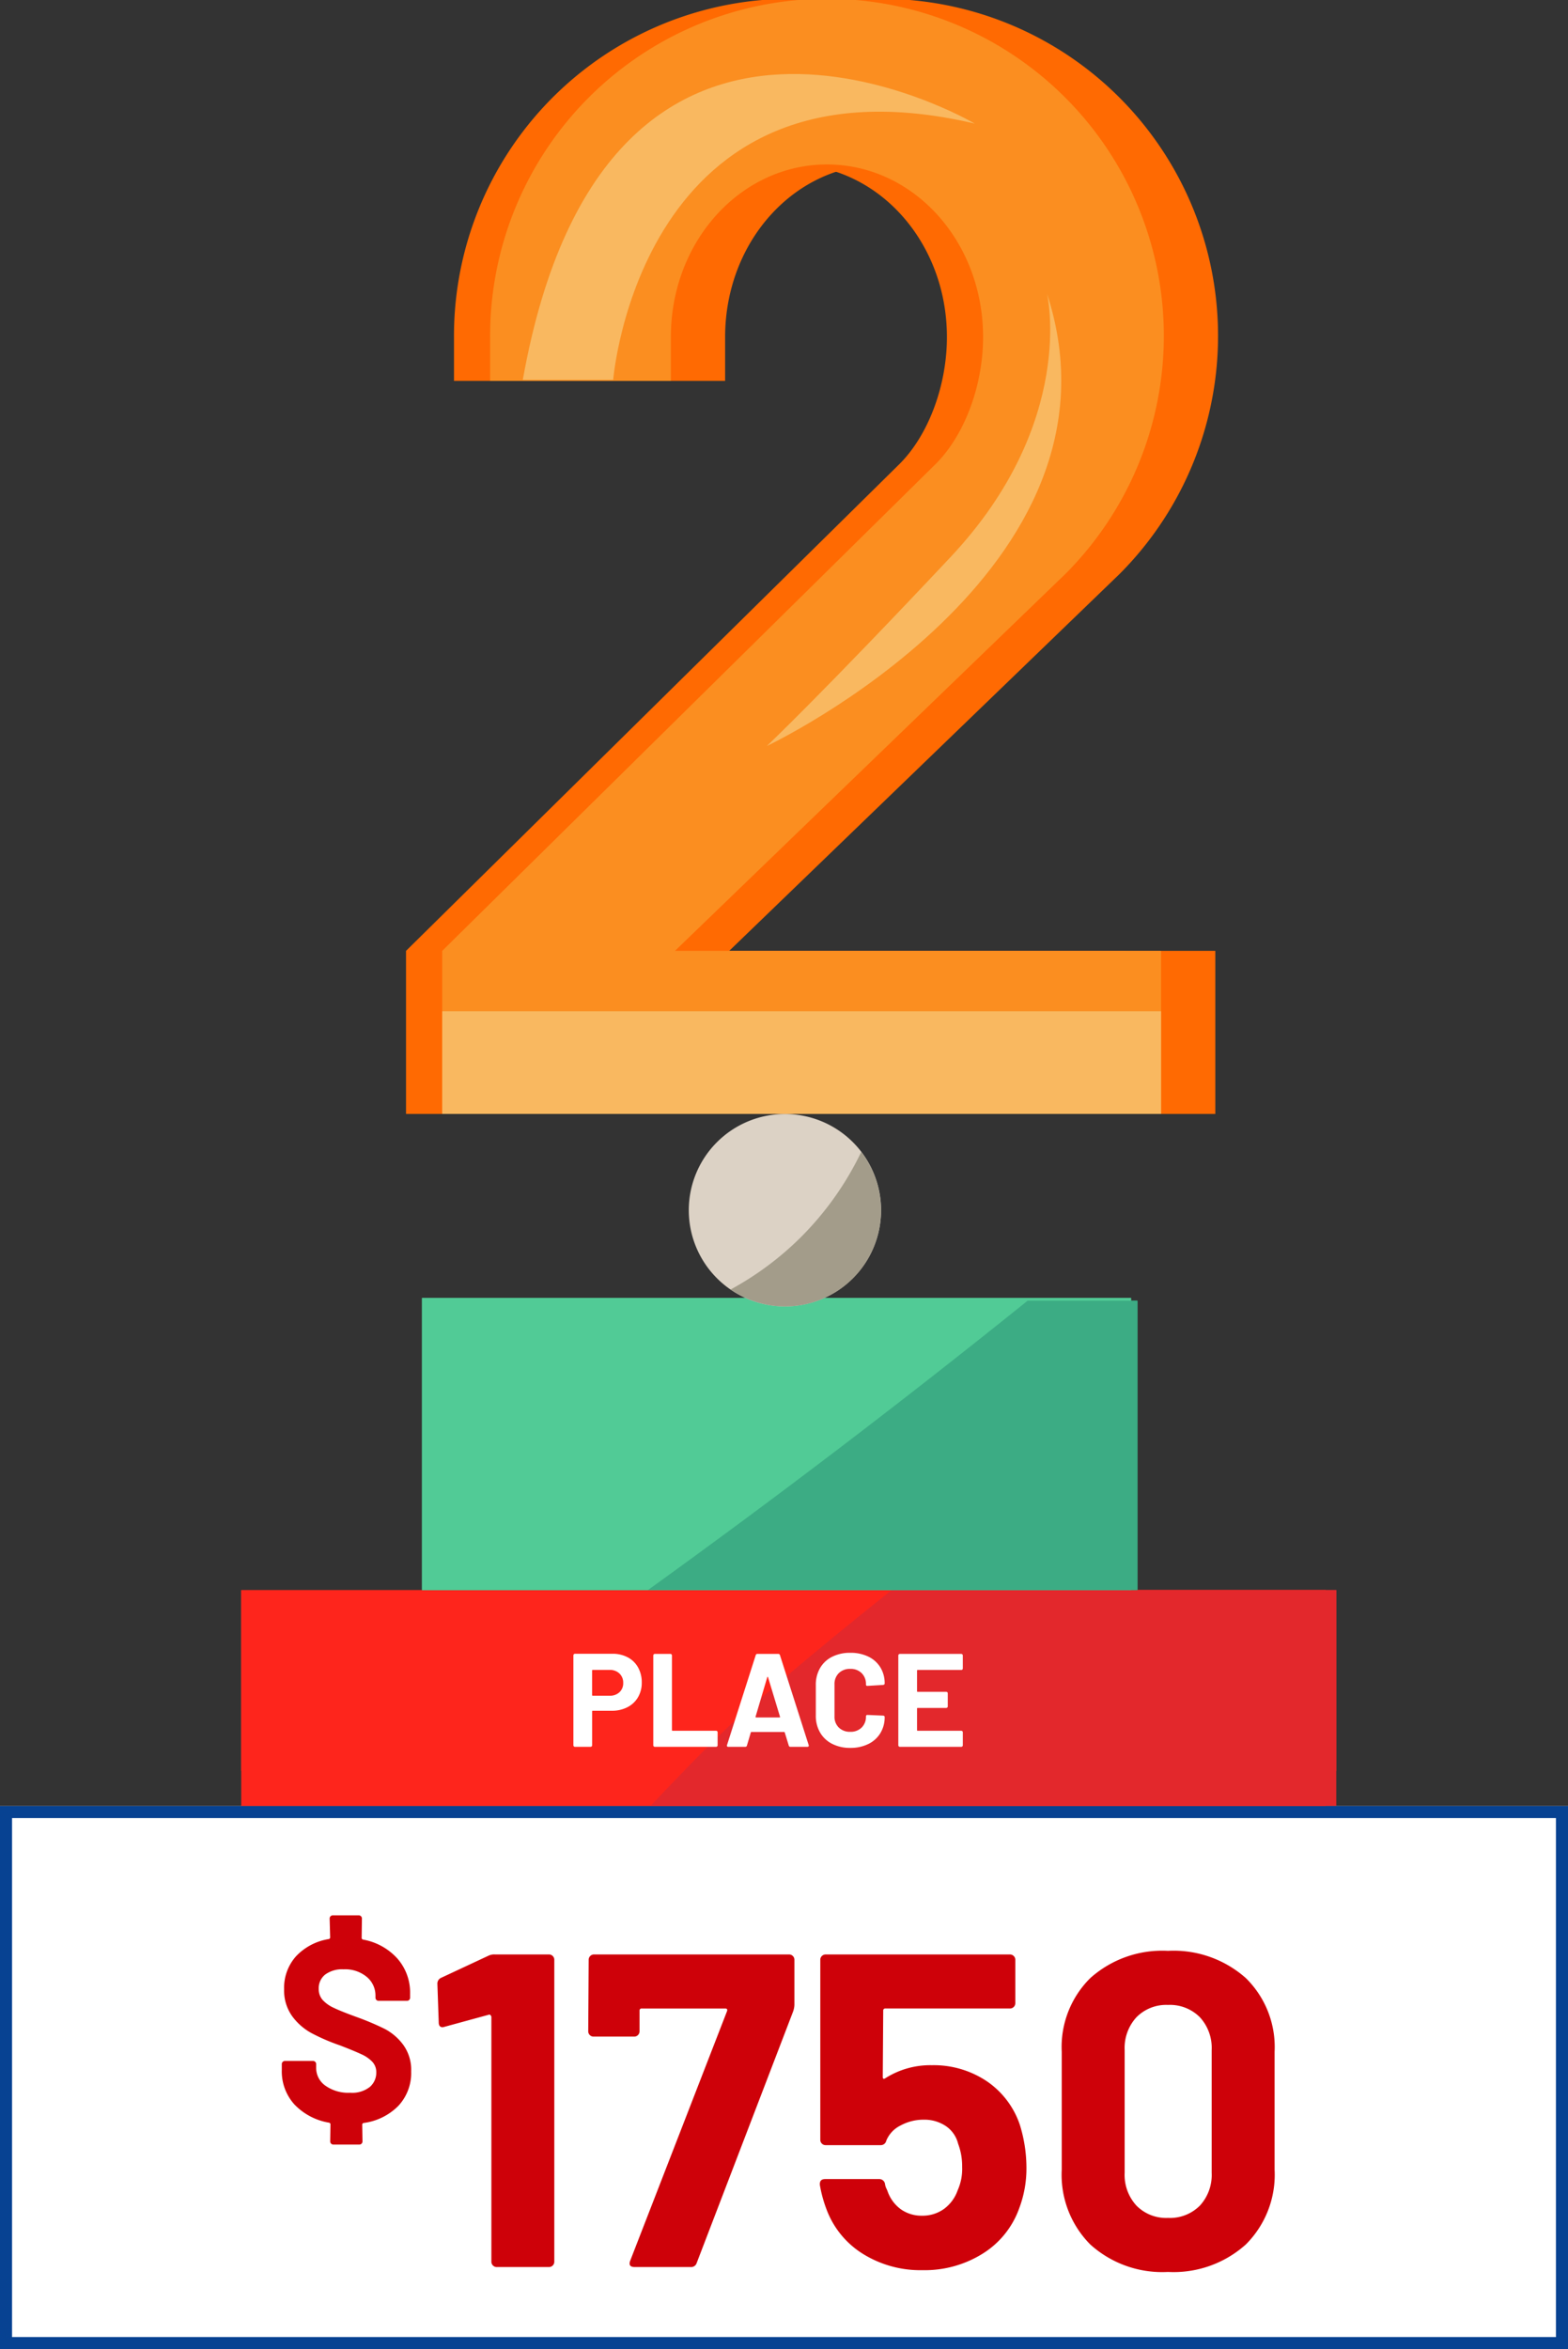
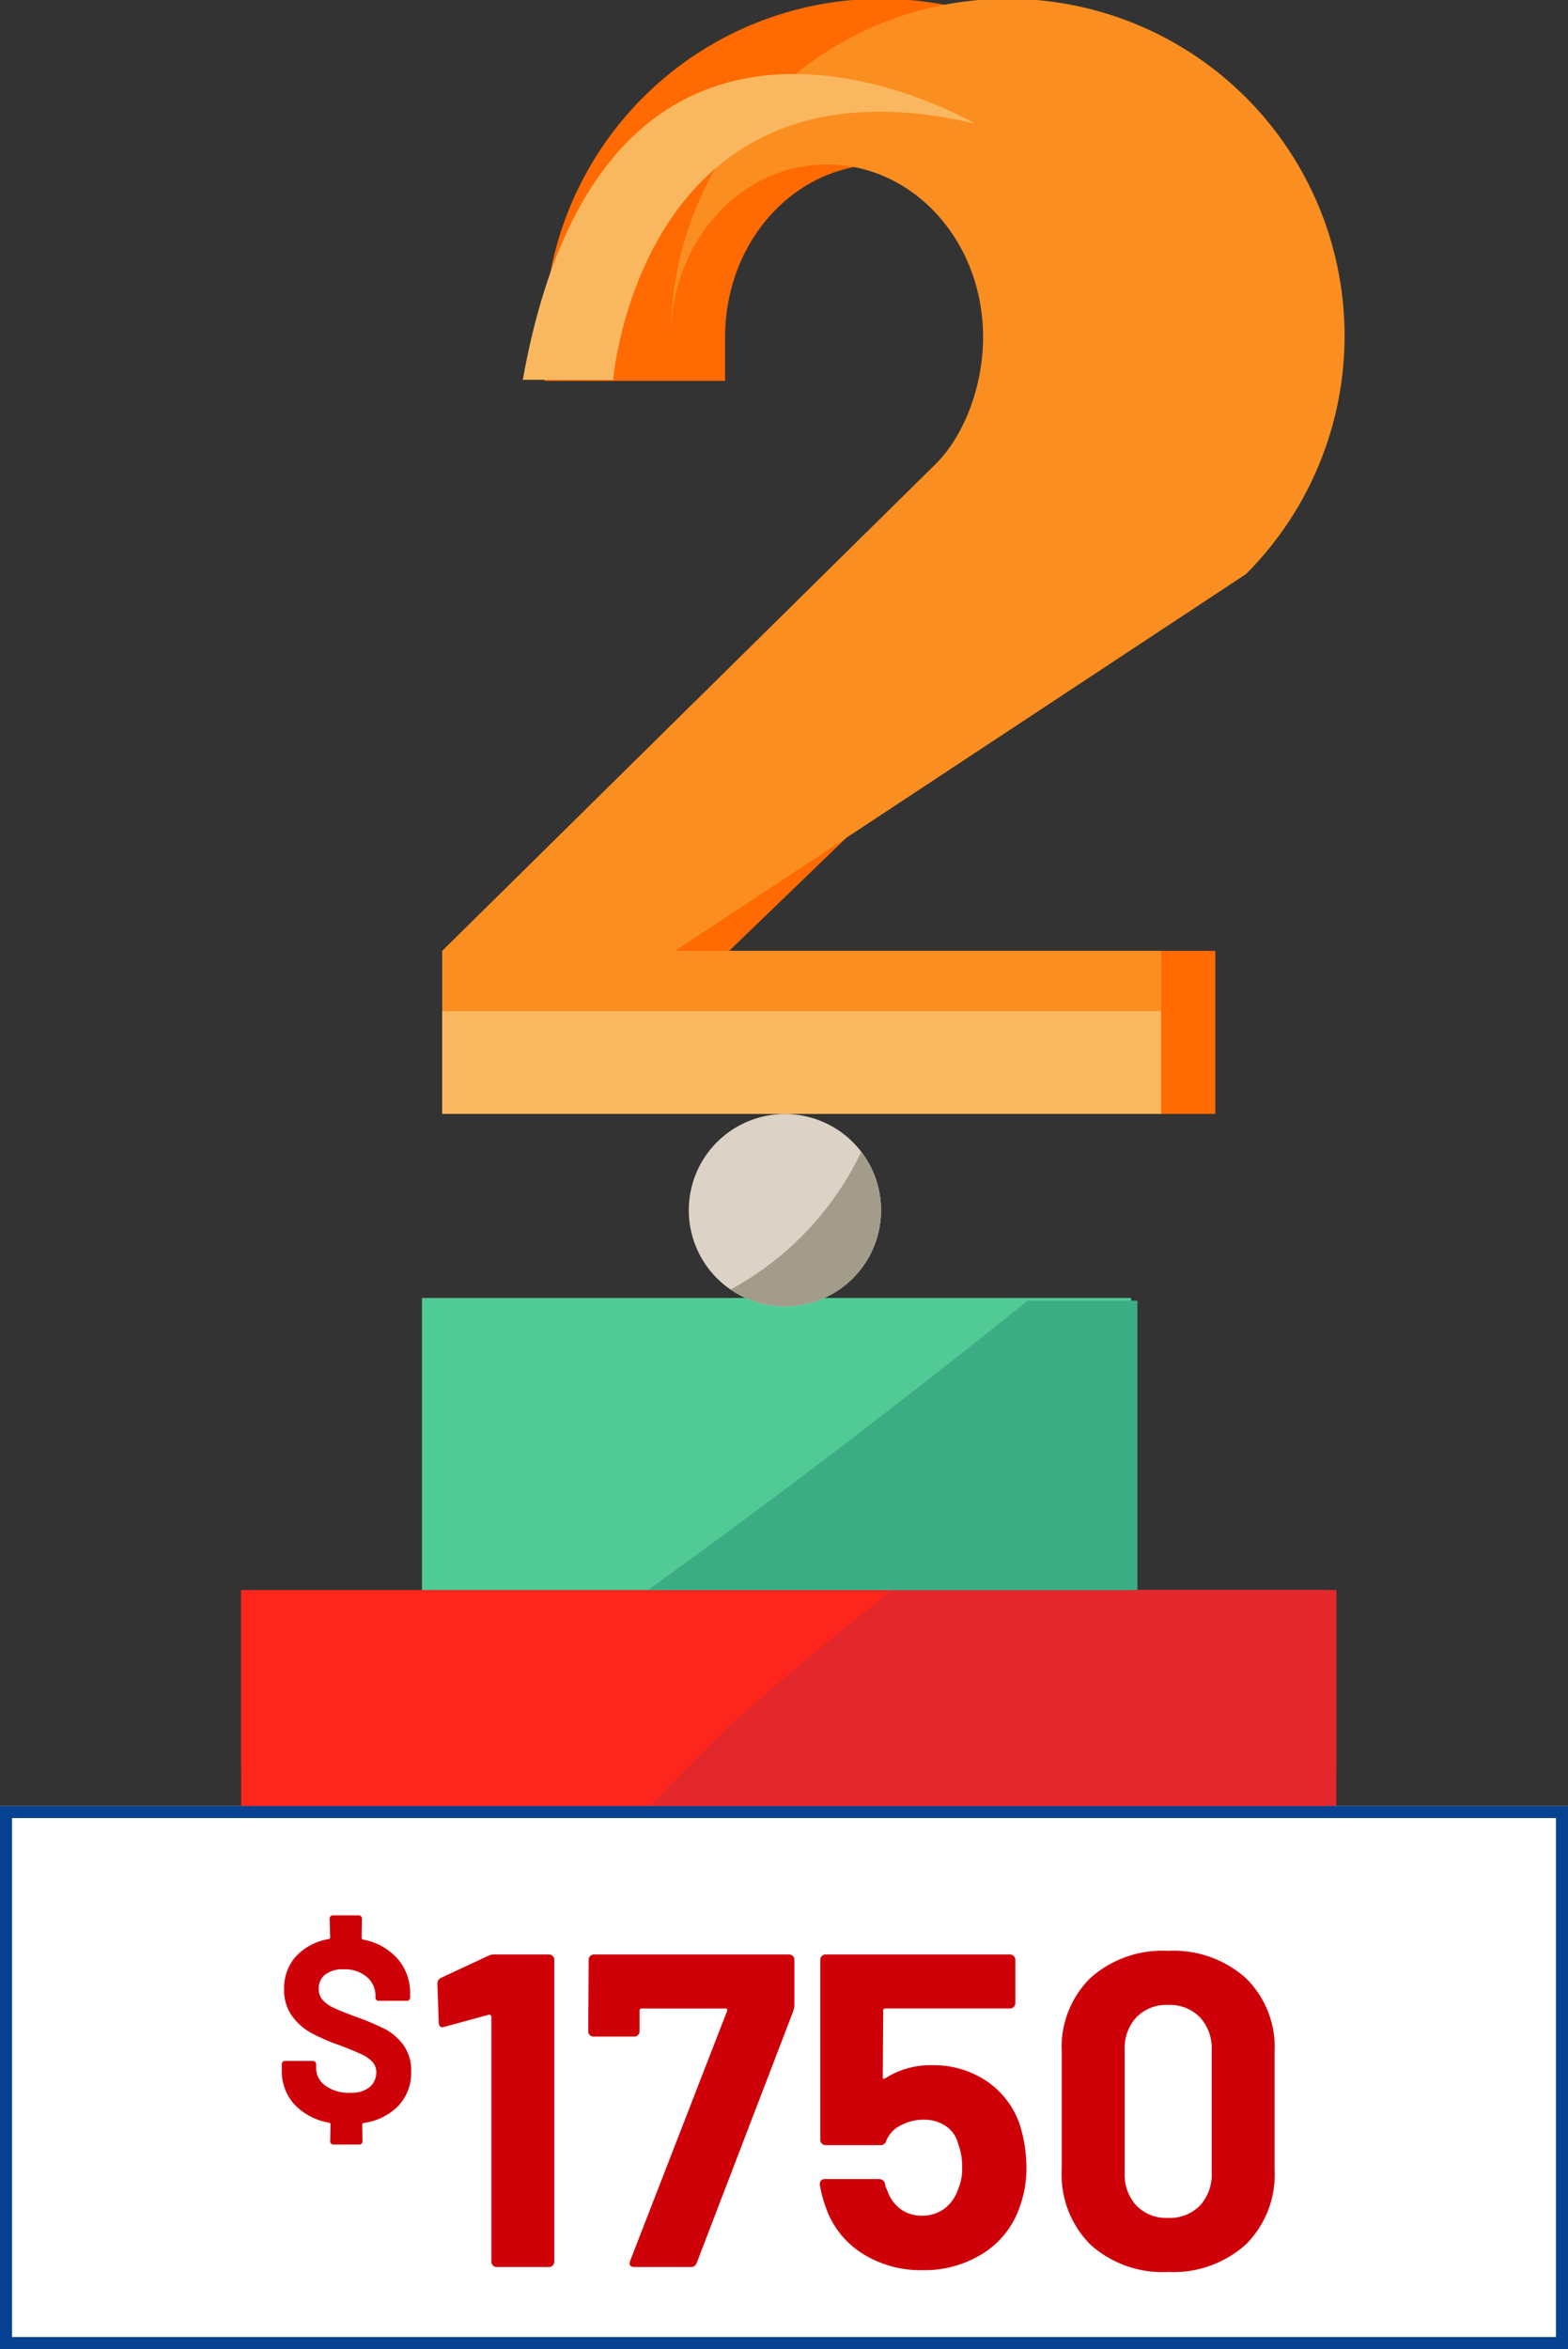
<svg xmlns="http://www.w3.org/2000/svg" width="130" height="194.645" viewBox="0 0 130 194.645">
  <rect x="0" y="0" width="130" height="194.645" fill="#333333" stroke="none" />
  <g id="Group_5972" data-name="Group 5972" transform="translate(-848 -4104.155)">
    <rect id="Rectangle_1604" data-name="Rectangle 1604" width="130" height="45" transform="translate(848 4253.8)" fill="#fff" />
    <path id="Rectangle_1604_-_Outline" data-name="Rectangle 1604 - Outline" d="M1,1V44H129V1H1M0,0H130V45H0Z" transform="translate(848 4253.8)" fill="#074292" />
    <path id="Path_8285" data-name="Path 8285" d="M-30.911-16.209a3.989,3.989,0,0,1-1.058,2.849,4.938,4.938,0,0,1-2.892,1.424q-.108.043-.108.129l.022,1.4a.25.25,0,0,1-.076.183.25.25,0,0,1-.183.076h-2.158a.25.25,0,0,1-.183-.076.25.25,0,0,1-.076-.183l.022-1.424q0-.086-.108-.129a5.14,5.14,0,0,1-2.881-1.511,4.09,4.09,0,0,1-1.047-2.87v-.475A.25.25,0,0,1-41.561-17a.25.25,0,0,1,.183-.076h2.331a.25.25,0,0,1,.183.076.25.25,0,0,1,.076.183v.324a1.792,1.792,0,0,0,.755,1.457,3.271,3.271,0,0,0,2.072.594,2.347,2.347,0,0,0,1.629-.486,1.562,1.562,0,0,0,.529-1.2A1.252,1.252,0,0,0-34.126-17a2.817,2.817,0,0,0-.9-.626q-.572-.27-1.8-.745a16.388,16.388,0,0,1-2.352-1.014,4.874,4.874,0,0,1-1.608-1.414,3.633,3.633,0,0,1-.658-2.212,3.905,3.905,0,0,1,1-2.752,4.767,4.767,0,0,1,2.709-1.414q.108-.043.108-.129l-.043-1.575a.25.25,0,0,1,.076-.183.25.25,0,0,1,.183-.076h2.158a.25.25,0,0,1,.183.076.25.25,0,0,1,.076.183l-.022,1.619q0,.086.108.129a5.013,5.013,0,0,1,2.849,1.565A4.262,4.262,0,0,1-31-22.64v.324a.25.25,0,0,1-.076.183.25.25,0,0,1-.183.076h-2.352a.25.25,0,0,1-.183-.076.25.25,0,0,1-.076-.183v-.173a2,2,0,0,0-.712-1.543,2.809,2.809,0,0,0-1.942-.637,2.36,2.36,0,0,0-1.511.432,1.437,1.437,0,0,0-.54,1.187,1.348,1.348,0,0,0,.313.906,2.84,2.84,0,0,0,.939.669q.626.3,1.942.777a22.264,22.264,0,0,1,2.288.971,4.547,4.547,0,0,1,1.511,1.295A3.524,3.524,0,0,1-30.911-16.209Zm6.392-9.58a1.1,1.1,0,0,1,.555-.111h4.477a.428.428,0,0,1,.314.129.428.428,0,0,1,.129.314V-.444a.428.428,0,0,1-.129.315.428.428,0,0,1-.314.13h-4.329a.428.428,0,0,1-.314-.13.428.428,0,0,1-.13-.315V-20.72a.213.213,0,0,0-.074-.148.121.121,0,0,0-.148-.037l-3.663,1-.148.037q-.333,0-.333-.407l-.111-3.182a.524.524,0,0,1,.333-.518ZM-12.383,0q-.555,0-.37-.518L-4.724-21.2q.074-.222-.148-.222h-6.919a.164.164,0,0,0-.185.185v1.7a.428.428,0,0,1-.13.314.428.428,0,0,1-.314.13h-3.367a.428.428,0,0,1-.315-.13.428.428,0,0,1-.129-.314l.037-5.92a.428.428,0,0,1,.129-.314.428.428,0,0,1,.314-.129H.419a.428.428,0,0,1,.315.129.428.428,0,0,1,.129.314v3.737a1.826,1.826,0,0,1-.111.555L-7.24-.333A.485.485,0,0,1-7.758,0ZM19.548-11.8A11.984,11.984,0,0,1,20.1-8.288a9.3,9.3,0,0,1-.592,3.4,7.311,7.311,0,0,1-3,3.755A9.062,9.062,0,0,1,11.482.259,9.018,9.018,0,0,1,6.542-1.092,7.363,7.363,0,0,1,3.527-4.773a10.735,10.735,0,0,1-.555-2.035v-.074q0-.407.444-.407H7.893a.474.474,0,0,1,.481.407,1.315,1.315,0,0,0,.111.37,2.03,2.03,0,0,1,.111.259,3.109,3.109,0,0,0,1.11,1.48,2.955,2.955,0,0,0,1.739.518,3.038,3.038,0,0,0,1.813-.555A3.227,3.227,0,0,0,14.4-6.364a4.311,4.311,0,0,0,.37-1.924,5.246,5.246,0,0,0-.333-1.924,2.488,2.488,0,0,0-1.036-1.48,3.192,3.192,0,0,0-1.813-.518,3.976,3.976,0,0,0-1.924.481,2.426,2.426,0,0,0-1.184,1.258A.464.464,0,0,1,8-10.1H3.453a.428.428,0,0,1-.315-.129.428.428,0,0,1-.129-.315V-25.456a.428.428,0,0,1,.129-.314.428.428,0,0,1,.315-.129H18.734a.428.428,0,0,1,.314.129.428.428,0,0,1,.13.314v3.589a.428.428,0,0,1-.13.315.428.428,0,0,1-.314.129H8.411a.164.164,0,0,0-.185.185l-.037,5.476q0,.259.222.111a6.946,6.946,0,0,1,3.848-1.073,7.9,7.9,0,0,1,4.532,1.313A7.093,7.093,0,0,1,19.548-11.8ZM31.832.407a8.9,8.9,0,0,1-6.438-2.276,8.191,8.191,0,0,1-2.368-6.2v-9.768a8.035,8.035,0,0,1,2.368-6.105A8.946,8.946,0,0,1,31.832-26.2a9.013,9.013,0,0,1,6.457,2.257,8,8,0,0,1,2.386,6.105v9.768a8.157,8.157,0,0,1-2.386,6.2A8.969,8.969,0,0,1,31.832.407Zm0-4.477a3.5,3.5,0,0,0,2.646-1.017,3.754,3.754,0,0,0,.98-2.719V-17.982a3.754,3.754,0,0,0-.98-2.719,3.5,3.5,0,0,0-2.646-1.017A3.455,3.455,0,0,0,29.223-20.7a3.754,3.754,0,0,0-.98,2.719V-7.807a3.754,3.754,0,0,0,.98,2.719A3.455,3.455,0,0,0,31.832-4.07Z" transform="translate(913 4292)" fill="#ce0109" />
    <g id="Group_4272" data-name="Group 4272" transform="translate(868 4104.155)">
      <rect id="Rectangle_927" data-name="Rectangle 927" width="89.911" height="14.985" transform="translate(0 131.757)" fill="#fe251c" />
      <path id="Path_8247" data-name="Path 8247" d="M39.932,120.843q-1.86,1.333-3.711,2.683c-.856.688-1.89,1.523-2.478,2.023q-2.17,1.841-4.3,3.738H86.292V114.3H49.424c-3.194,2.137-6.37,4.3-9.492,6.543" transform="translate(4.496 17.454)" fill="#e3282c" />
      <rect id="Rectangle_928" data-name="Rectangle 928" width="58.788" height="24.207" transform="translate(14.985 107.55)" fill="#51cb96" />
-       <path id="Path_8248" data-name="Path 8248" d="M29.249,117.477H69.837V93.5H60.729Q45.322,105.9,29.249,117.477" transform="translate(4.466 14.277)" fill="#3cac84" />
      <g id="Group_4269" data-name="Group 4269" transform="translate(0 131.754)">
        <rect id="Rectangle_929" data-name="Rectangle 929" width="89.911" height="17.88" transform="translate(0 0.004)" fill="#fe251c" />
        <path id="Path_8249" data-name="Path 8249" d="M39.932,122.106q-1.86,1.591-3.711,3.2c-.856.821-1.89,1.817-2.478,2.414q-2.17,2.2-4.3,4.46H86.292V114.3H49.424c-3.194,2.55-6.37,5.133-9.492,7.806" transform="translate(4.496 -114.3)" fill="#e3282c" />
      </g>
-       <rect id="Rectangle_930" data-name="Rectangle 930" width="58.788" height="24.207" transform="translate(14.985 107.55)" fill="#51cb96" />
      <path id="Path_8250" data-name="Path 8250" d="M29.249,117.477H69.837V93.5H60.729Q45.322,105.9,29.249,117.477" transform="translate(4.466 14.277)" fill="#3cac84" />
      <path id="Path_8251" data-name="Path 8251" d="M48.133,88.05a7.971,7.971,0,1,1-7.971-7.971,7.972,7.972,0,0,1,7.971,7.971" transform="translate(4.915 12.228)" fill="#dcd2c5" />
      <path id="Path_8252" data-name="Path 8252" d="M41.063,89.827A25.572,25.572,0,0,1,35.2,94.2a7.954,7.954,0,0,0,10.825-11.39,25.606,25.606,0,0,1-4.966,7.02" transform="translate(5.376 12.645)" fill="#a39c8a" />
      <path id="Path_8253" data-name="Path 8253" d="M37.656,78.787h40.3V92.3h-59.6V78.787L59.112,38.6c2.5-2.385,4.087-6.585,4.087-10.672,0-7.948-5.79-14.3-12.941-14.3s-12.943,6.356-12.943,14.3V31.56H22.329V27.928a27.927,27.927,0,1,1,47.681,19.64Z" transform="translate(2.803)" fill="#ff6a02" />
-       <path id="Path_8254" data-name="Path 8254" d="M31.154,78.787h40.3V92.3h-59.6V78.787L52.611,38.6c2.5-2.385,4.086-6.585,4.086-10.672,0-7.948-5.79-14.3-12.943-14.3s-12.941,6.356-12.941,14.3V31.56H15.829V27.928A27.927,27.927,0,1,1,63.51,47.567Z" transform="translate(1.81)" fill="#ff6a02" />
-       <path id="Path_8255" data-name="Path 8255" d="M33.755,78.787h40.3V92.3h-59.6V78.787L55.212,38.6c2.5-2.385,4.086-6.585,4.086-10.672,0-7.948-5.791-14.3-12.941-14.3s-12.944,6.356-12.944,14.3V31.56H18.428V27.928a27.928,27.928,0,1,1,47.683,19.64Z" transform="translate(2.207)" fill="#fb8e20" />
+       <path id="Path_8255" data-name="Path 8255" d="M33.755,78.787h40.3V92.3h-59.6V78.787L55.212,38.6c2.5-2.385,4.086-6.585,4.086-10.672,0-7.948-5.791-14.3-12.941-14.3s-12.944,6.356-12.944,14.3V31.56V27.928a27.928,27.928,0,1,1,47.683,19.64Z" transform="translate(2.207)" fill="#fb8e20" />
      <rect id="Rectangle_931" data-name="Rectangle 931" width="59.601" height="8.505" transform="translate(16.662 83.792)" fill="#f9b860" />
      <path id="Path_8256" data-name="Path 8256" d="M20.252,30.66h7.494S29.995,2.932,57.722,9.428c0,0-30.476-17.96-37.47,21.232" transform="translate(3.092 0.812)" fill="#f9b860" />
-       <path id="Path_8257" data-name="Path 8257" d="M61.036,21.117s2.5,10.641-7.993,21.808S37.806,58.587,37.806,58.587,68.53,44.1,61.036,21.117" transform="translate(5.773 3.225)" fill="#f9b860" />
      <rect id="Rectangle_932" data-name="Rectangle 932" width="90.79" height="146.742" fill="none" />
-       <path id="Path_8286" data-name="Path 8286" d="M-12.8-7.711a2.644,2.644,0,0,1,1.276.3,2.094,2.094,0,0,1,.853.842,2.528,2.528,0,0,1,.3,1.249A2.346,2.346,0,0,1-10.687-4.1a2.136,2.136,0,0,1-.88.82,2.809,2.809,0,0,1-1.3.291h-1.562a.049.049,0,0,0-.055.055v2.8a.127.127,0,0,1-.038.093A.127.127,0,0,1-14.619,0h-1.287A.127.127,0,0,1-16-.038a.127.127,0,0,1-.039-.093V-7.579A.127.127,0,0,1-16-7.672a.127.127,0,0,1,.094-.038Zm-.231,3.476a1.136,1.136,0,0,0,.814-.292,1,1,0,0,0,.308-.764,1.036,1.036,0,0,0-.308-.781,1.123,1.123,0,0,0-.814-.3h-1.4a.049.049,0,0,0-.055.055V-4.29a.049.049,0,0,0,.055.055ZM-9.284,0a.127.127,0,0,1-.093-.038.127.127,0,0,1-.039-.093V-7.568a.127.127,0,0,1,.039-.093A.127.127,0,0,1-9.284-7.7H-8a.127.127,0,0,1,.094.038.127.127,0,0,1,.038.093v6.182a.049.049,0,0,0,.055.055h3.6a.127.127,0,0,1,.094.038.127.127,0,0,1,.038.094V-.132a.127.127,0,0,1-.038.093A.127.127,0,0,1-4.213,0ZM1.958,0a.138.138,0,0,1-.143-.11l-.33-1.078q-.022-.044-.055-.044H-1.276q-.033,0-.055.044L-1.65-.11A.138.138,0,0,1-1.793,0h-1.4a.123.123,0,0,1-.1-.038A.12.12,0,0,1-3.3-.154L-.924-7.59A.138.138,0,0,1-.781-7.7H.946a.138.138,0,0,1,.143.11L3.465-.154A.122.122,0,0,1,3.476-.1q0,.1-.121.1ZM-.935-2.5q-.011.066.044.066H1.045q.066,0,.044-.066L.1-5.764Q.088-5.808.066-5.8t-.033.038ZM6.919.088A3.237,3.237,0,0,1,5.412-.248a2.409,2.409,0,0,1-1-.941,2.727,2.727,0,0,1-.352-1.4V-5.126a2.727,2.727,0,0,1,.352-1.4,2.374,2.374,0,0,1,1-.935,3.282,3.282,0,0,1,1.507-.33,3.364,3.364,0,0,1,1.491.314,2.366,2.366,0,0,1,1,.891,2.487,2.487,0,0,1,.358,1.337q0,.1-.132.121l-1.287.077H8.327q-.11,0-.11-.121a1.253,1.253,0,0,0-.358-.935,1.283,1.283,0,0,0-.941-.352,1.3,1.3,0,0,0-.951.352,1.253,1.253,0,0,0-.358.935v2.651a1.239,1.239,0,0,0,.358.924,1.3,1.3,0,0,0,.951.352,1.283,1.283,0,0,0,.941-.352,1.239,1.239,0,0,0,.358-.924q0-.121.132-.121l1.287.055a.139.139,0,0,1,.094.033.1.1,0,0,1,.038.077A2.515,2.515,0,0,1,9.41-1.133a2.39,2.39,0,0,1-1,.9A3.315,3.315,0,0,1,6.919.088ZM16.247-6.5a.127.127,0,0,1-.038.094.127.127,0,0,1-.094.038H12.507a.049.049,0,0,0-.055.055v1.7a.049.049,0,0,0,.055.055h2.365a.127.127,0,0,1,.094.038A.127.127,0,0,1,15-4.422v1.067a.127.127,0,0,1-.038.094.127.127,0,0,1-.094.038H12.507a.049.049,0,0,0-.055.055v1.782a.049.049,0,0,0,.055.055h3.608a.127.127,0,0,1,.094.038.127.127,0,0,1,.038.094V-.132a.127.127,0,0,1-.038.093A.127.127,0,0,1,16.115,0H11.033a.127.127,0,0,1-.093-.038A.127.127,0,0,1,10.9-.132V-7.568a.127.127,0,0,1,.039-.093.127.127,0,0,1,.093-.038h5.082a.127.127,0,0,1,.094.038.127.127,0,0,1,.038.093Z" transform="translate(43.578 144.741)" fill="#fff" />
    </g>
  </g>
</svg>